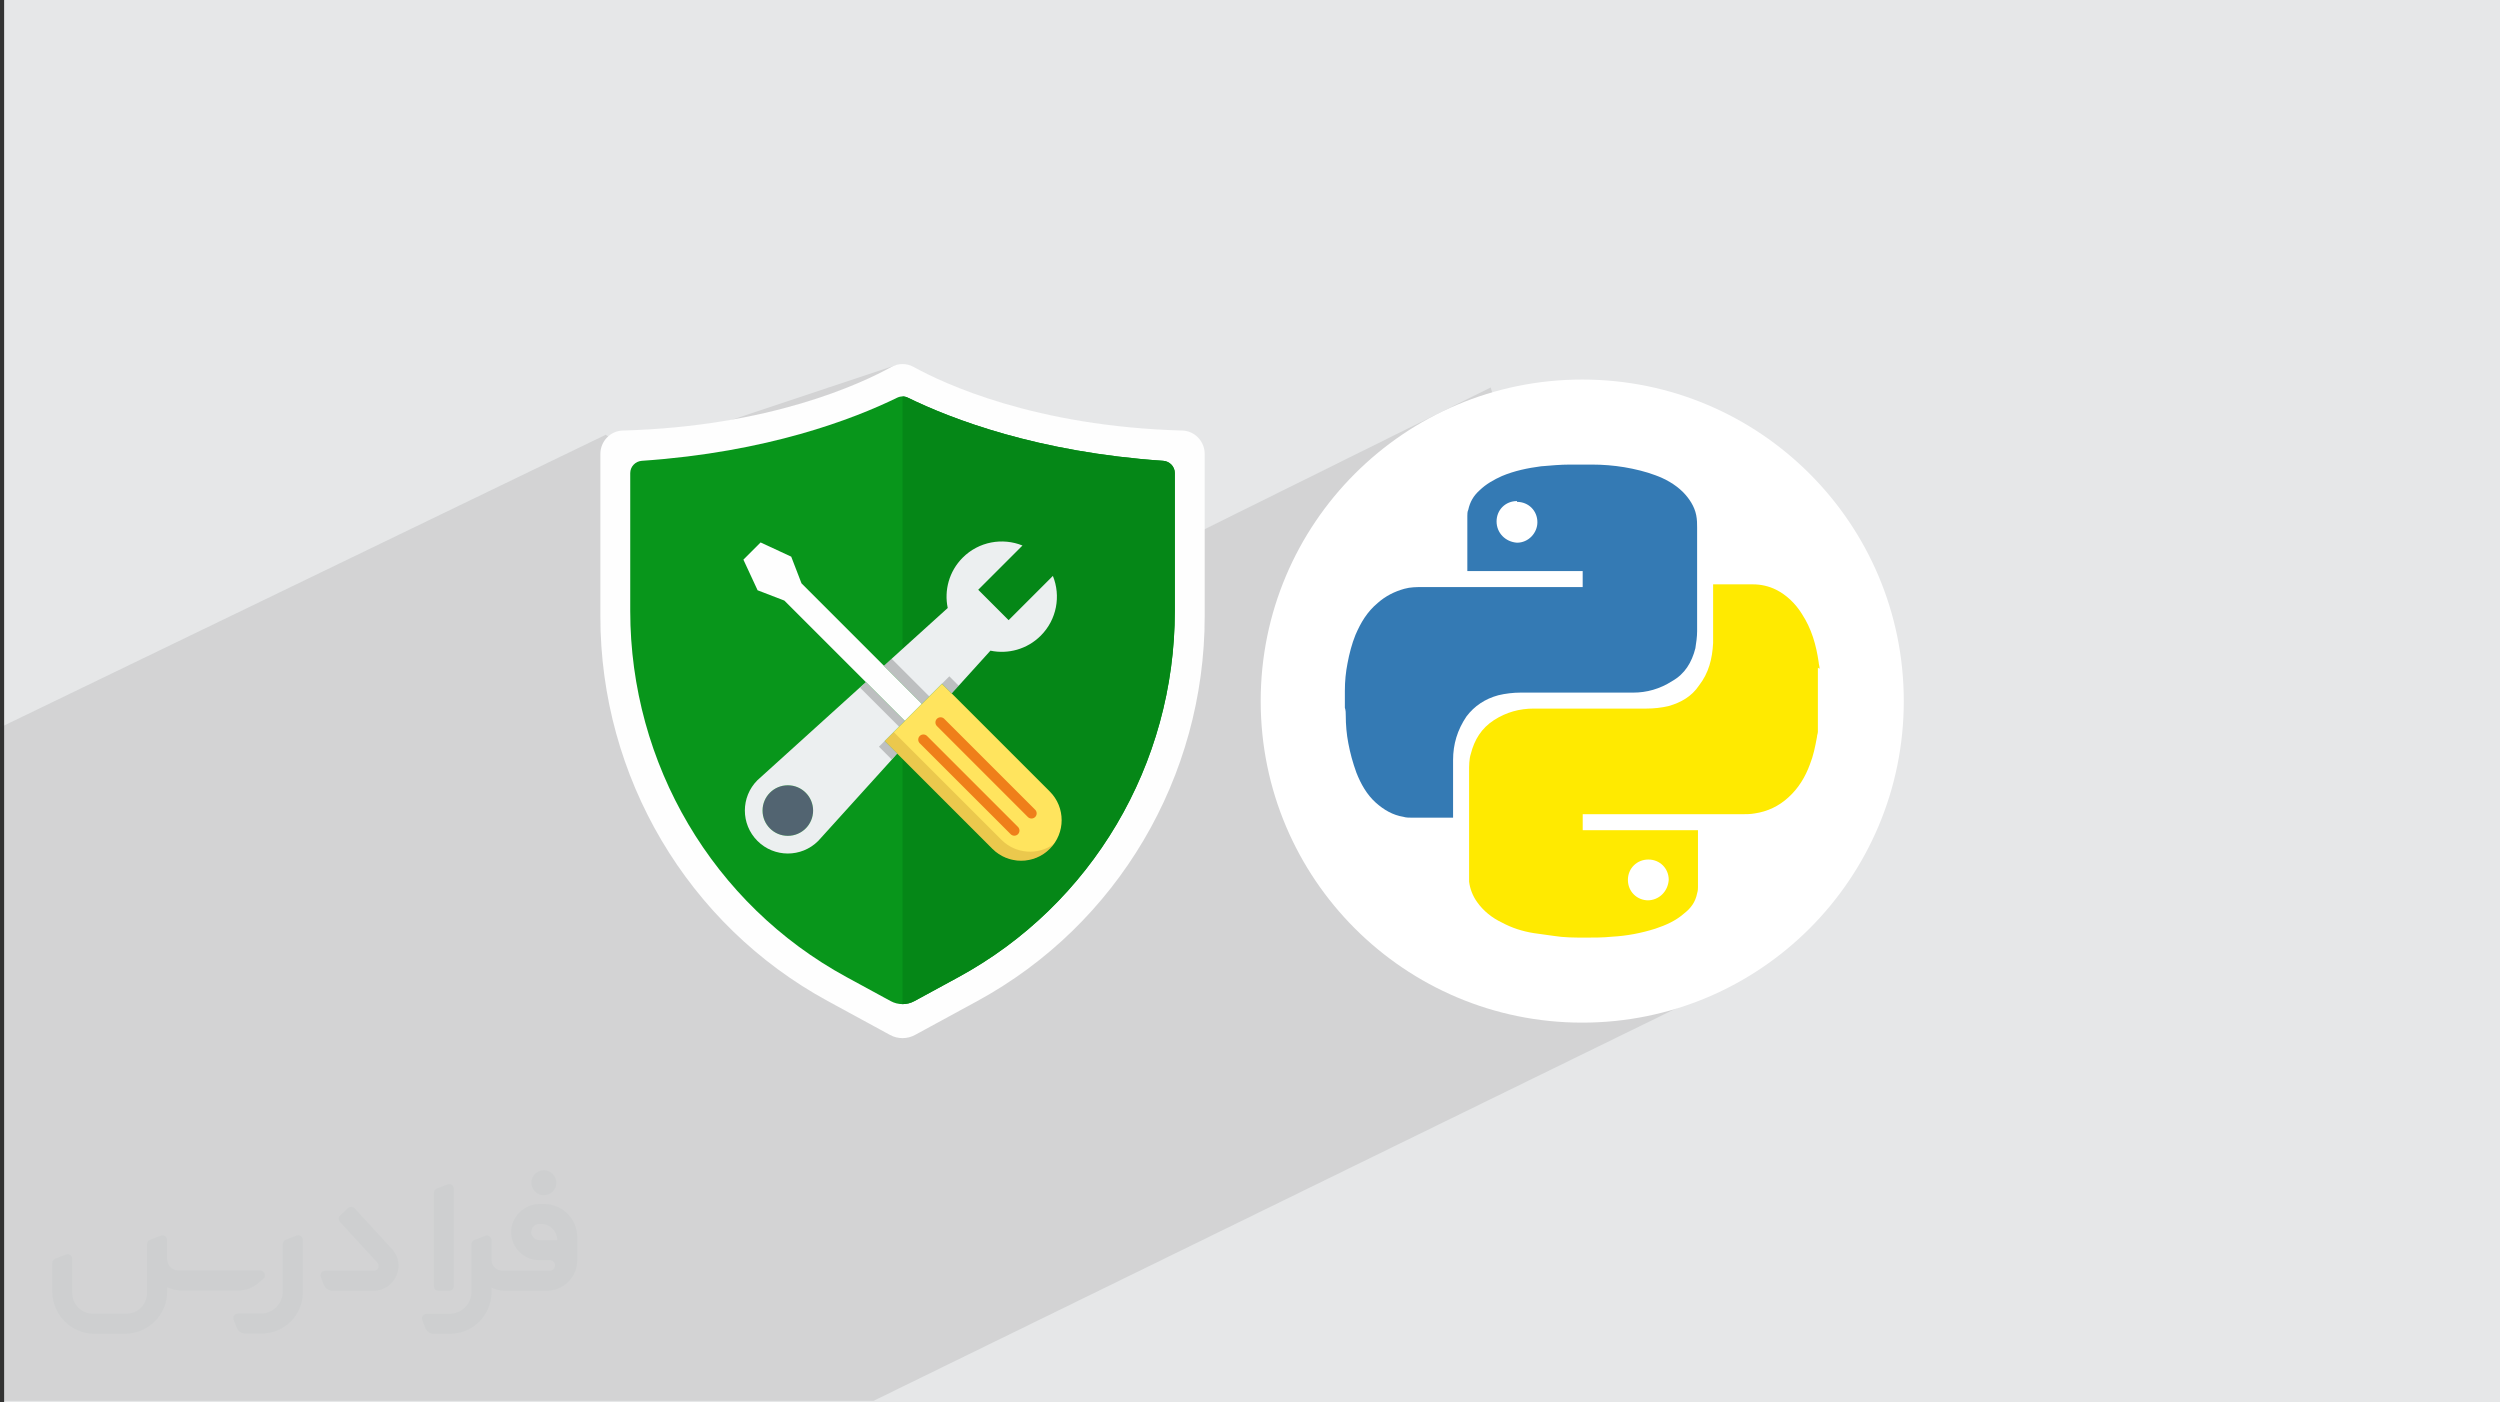
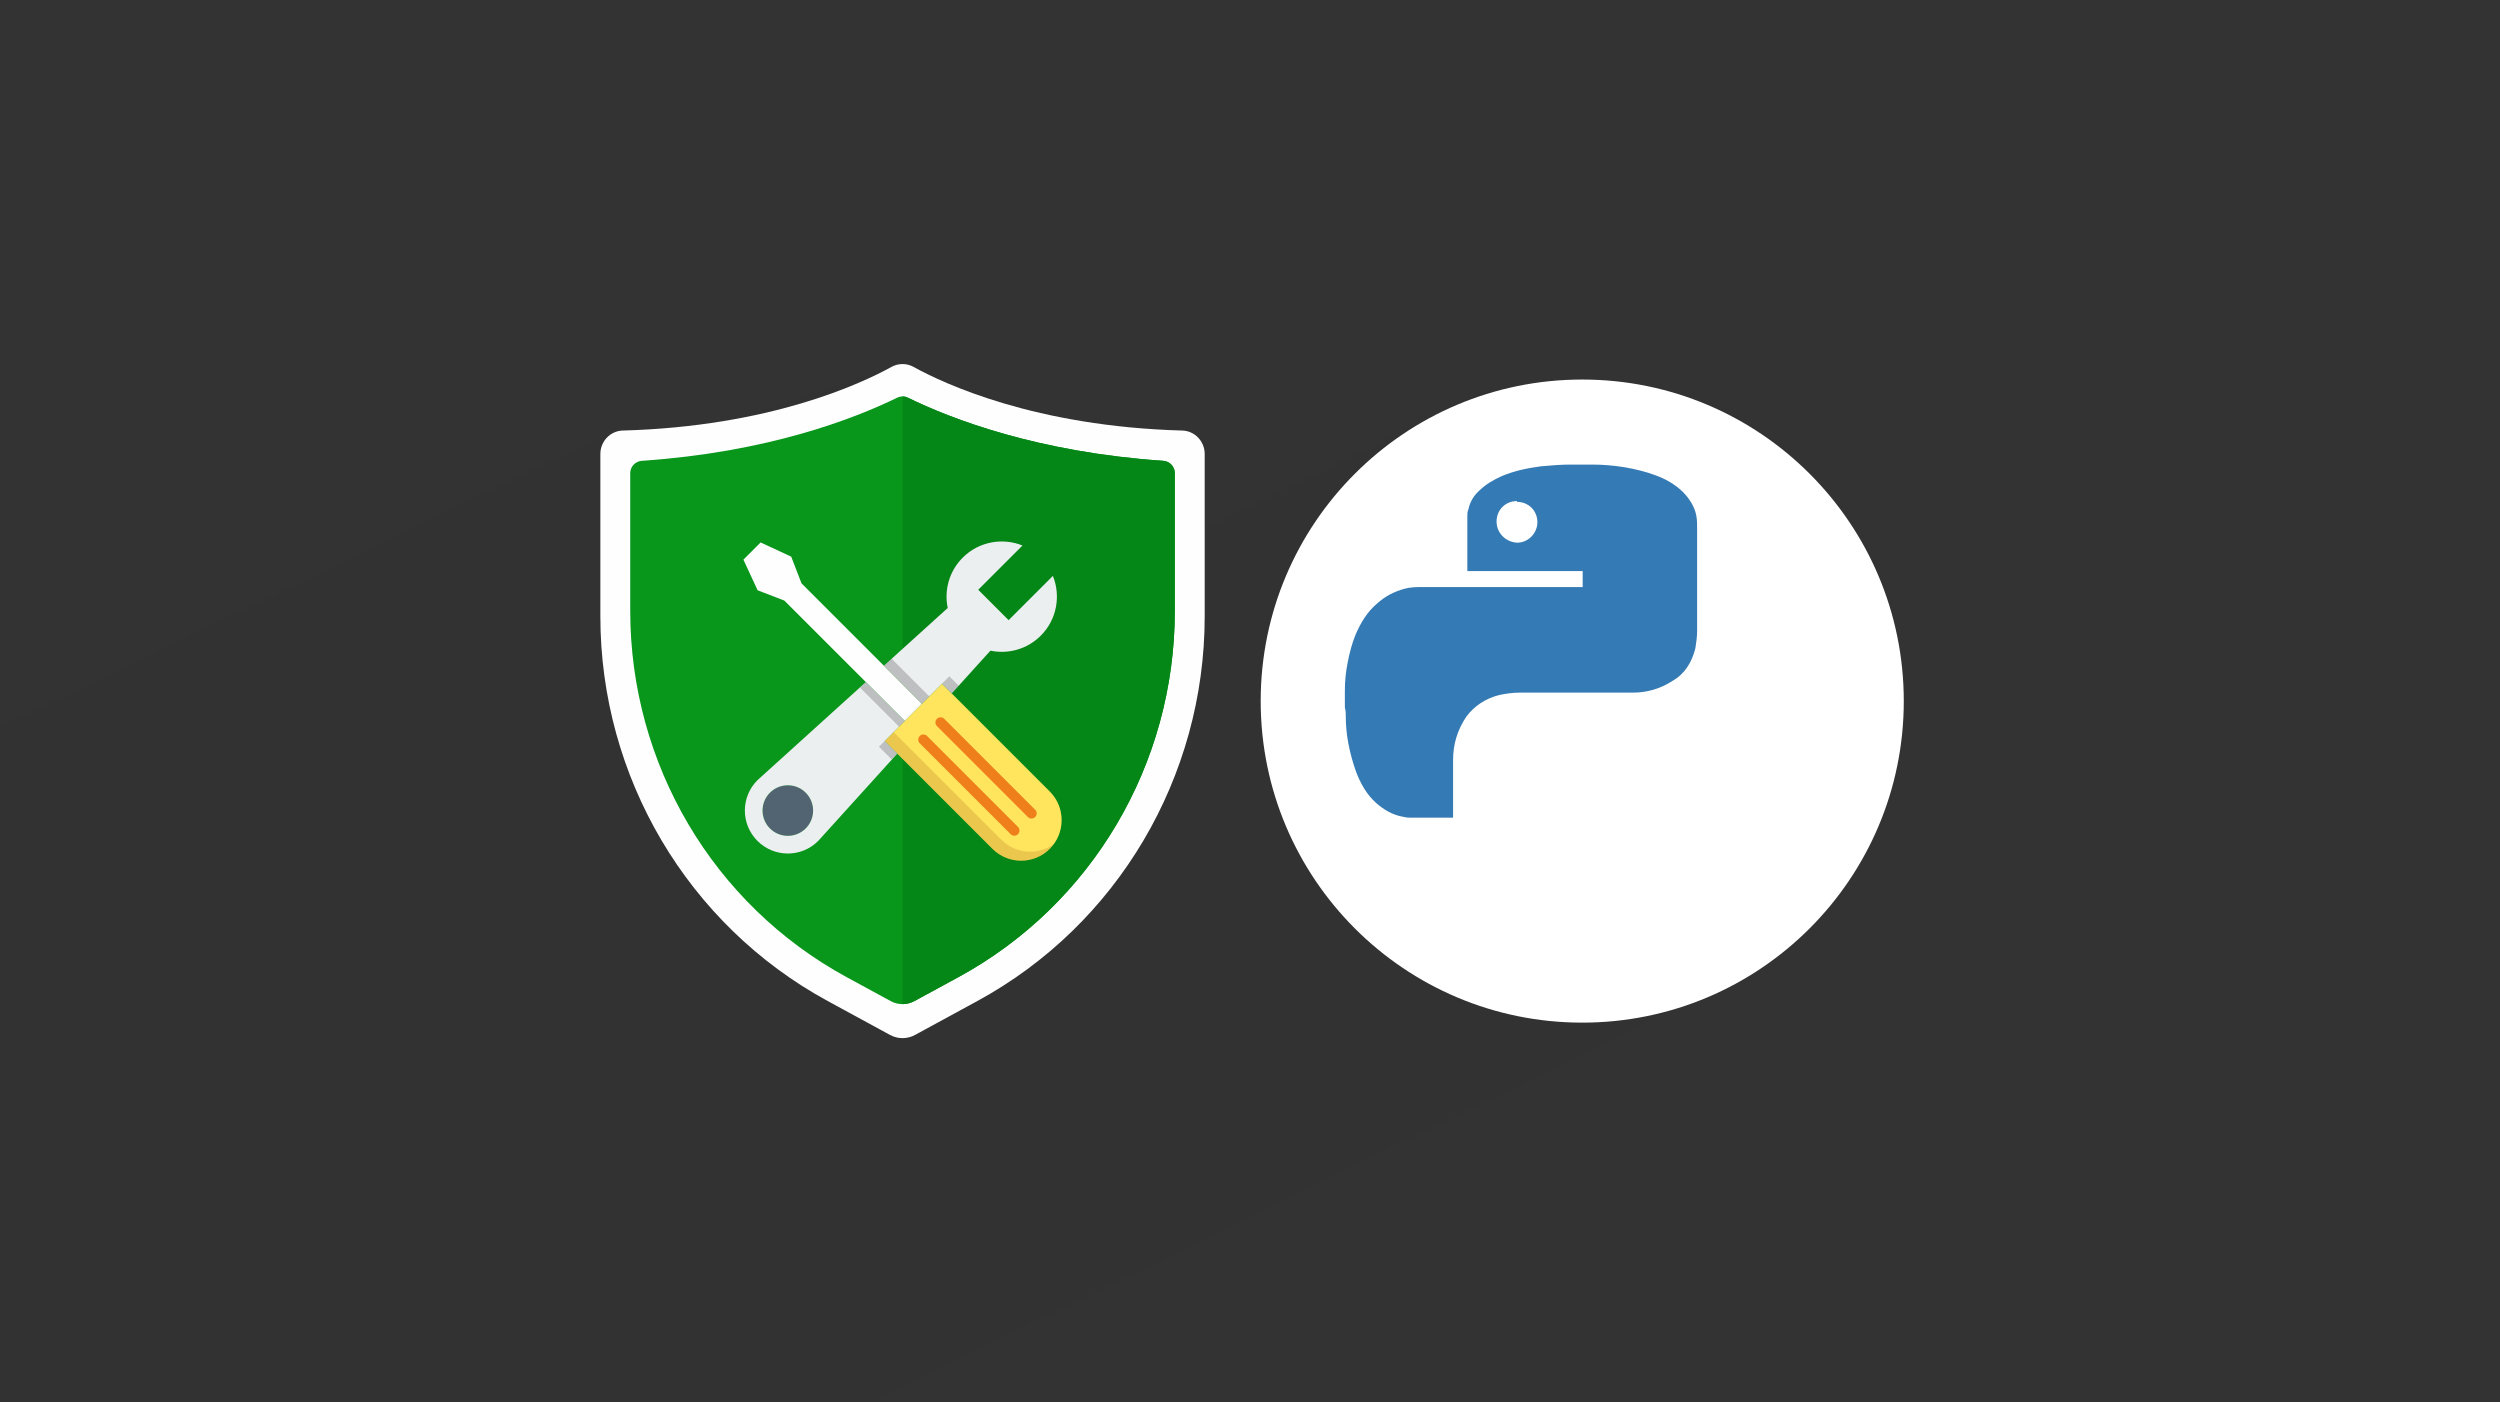
<svg xmlns="http://www.w3.org/2000/svg" xmlns:xlink="http://www.w3.org/1999/xlink" xml:space="preserve" width="94.348mm" height="52.917mm" version="1.0" style="shape-rendering:geometricPrecision; text-rendering:geometricPrecision; image-rendering:optimizeQuality; fill-rule:evenodd; clip-rule:evenodd" viewBox="0 0 9418.13 5282.33">
  <rect x="0" y="0" width="9418.13" height="5282.33" fill="#333333" stroke="none" />
  <defs>
    <style type="text/css">
   
    .fil14 {fill:none;fill-rule:nonzero}
    .fil3 {fill:white}
    .fil6 {fill:#FEFEFE;fill-rule:nonzero}
    .fil15 {fill:#EF7F1A;fill-rule:nonzero}
    .fil8 {fill:#058717;fill-rule:nonzero}
    .fil7 {fill:#08961B;fill-rule:nonzero}
    .fil4 {fill:#347AB4;fill-rule:nonzero}
    .fil9 {fill:#526471;fill-rule:nonzero}
    .fil12 {fill:#ECEFF0;fill-rule:nonzero}
    .fil10 {fill:#FFE45E;fill-rule:nonzero}
    .fil5 {fill:#FFEA00;fill-rule:nonzero}
    .fil1 {fill:#373435;fill-rule:nonzero;fill-opacity:0.031}
    .fil2 {fill:#2B2A29;fill-opacity:0.102}
    .fil13 {fill:black;fill-rule:nonzero;fill-opacity:0.2}
    .fil11 {fill:#9E5D0E;fill-rule:nonzero;fill-opacity:0.2}
    .fil0 {fill:#E6E7E8}
    .fil17 {fill:url(#id4);fill-rule:nonzero}
    .fil16 {fill:url(#id5);fill-rule:nonzero}
   
  </style>
    <mask id="id0">
      <linearGradient id="id1" gradientUnits="userSpaceOnUse" x1="2821.52" y1="461.62" x2="2933.24" y2="574.94">
        <stop offset="0" style="stop-opacity:1; stop-color:white" />
        <stop offset="1" style="stop-opacity:0; stop-color:white" />
      </linearGradient>
      <rect style="fill:url(#id1)" x="2853.28" y="2664.86" width="555.21" height="550.82" />
    </mask>
    <mask id="id2">
      <linearGradient id="id3" gradientUnits="userSpaceOnUse" x1="3381.23" y1="-160.28" x2="3523.09" y2="-14.56">
        <stop offset="0" style="stop-opacity:1; stop-color:white" />
        <stop offset="1" style="stop-opacity:0; stop-color:white" />
      </linearGradient>
      <rect style="fill:url(#id3)" x="3421.98" y="2169.36" width="559.91" height="482.06" />
    </mask>
    <linearGradient id="id4" gradientUnits="userSpaceOnUse" x1="3381.23" y1="-160.28" x2="3523.09" y2="-14.56">
      <stop offset="0" style="stop-opacity:1; stop-color:black" />
      <stop offset="1" style="stop-opacity:1; stop-color:white" />
    </linearGradient>
    <linearGradient id="id5" gradientUnits="userSpaceOnUse" xlink:href="#id4" x1="2821.52" y1="461.62" x2="2933.24" y2="574.94">
  </linearGradient>
  </defs>
  <g id="Layer_x0020_1">
    <g id="_2054923762160">
-       <polygon class="fil0" points="15.57,0 9418.13,0 9418.13,5282.33 15.57,5282.33 " />
      <g>
        <path class="fil1" d="M1140.69 4671.41l0 196.98c0,20.4 -3.74,40.81 -11.66,59.54 -7.92,18.74 -19.16,36.24 -33.73,50.39 -14.57,14.57 -31.64,25.81 -50.39,33.73 -18.74,7.92 -39.14,11.66 -59.54,11.66l-60.8 0c-7.08,0 -14.16,-2.08 -19.98,-6.25 -5.83,-4.16 -10.41,-9.57 -12.92,-16.24l-11.24 -29.15c-0.83,-2.5 -1.25,-5.41 -1.25,-8.33 0,-2.91 1.25,-5.42 2.91,-7.92 1.67,-2.5 3.74,-4.16 6.25,-5.41 2.5,-1.25 5.41,-2.09 7.91,-1.67l86.21 0c22.07,0 42.89,-8.74 58.72,-24.57 15.4,-15.41 24.15,-36.65 24.15,-58.72l0 -179.07c0,-3.33 1.26,-6.66 3.33,-9.57 2.09,-2.91 5,-5 7.92,-6.25l40.81 -15.82c2.5,-0.84 5.41,-1.25 8.33,-0.84 2.91,0.42 5.42,1.26 7.5,2.91 2.09,1.67 4.17,3.75 5.42,6.25 1.25,2.91 2.08,5.83 2.08,8.33z" />
-         <path class="fil1" d="M2048.94 4535.66l-14.99 0c-59.55,0 -109.11,48.71 -108.28,107.85 0.42,27.49 12.08,54.14 31.65,73.3 19.57,19.57 46.22,30.4 74.12,30.4l39.56 0c5.42,0 10.41,2.08 14.16,5.83 3.74,3.74 5.83,8.74 5.83,14.16 0,5.42 -2.09,10.41 -5.83,14.16 -3.75,3.74 -8.74,5.83 -14.16,5.83l-179.06 0c-10.83,0 -20.82,-4.58 -28.32,-12.08 -7.5,-7.5 -11.66,-17.91 -12.08,-28.32l0 -74.96c0,-2.91 -0.83,-5.41 -2.08,-7.92 -1.25,-2.5 -3.33,-4.57 -5.42,-6.24 -2.08,-1.67 -4.99,-2.51 -7.5,-2.91 -2.91,-0.42 -5.41,0 -8.33,0.83l-41.23 15.82c-2.91,1.25 -5.83,3.33 -7.92,6.25 -2.08,2.91 -2.91,6.25 -2.91,9.57l0 179.07c0,22.07 -8.74,43.31 -24.15,58.72 -15.41,15.41 -36.65,24.57 -58.72,24.57l-86.62 0.01c-2.91,0 -5.42,0.83 -7.92,2.08 -2.5,1.25 -4.58,3.33 -6.25,5.42 -1.66,2.5 -2.5,4.99 -2.91,7.5 -0.41,2.91 0,5.41 1.26,8.33l11.24 29.15c2.5,6.67 7.08,12.5 12.91,16.66 5.83,4.16 12.91,6.25 19.99,5.83l60.79 0c41.23,0 80.79,-16.24 109.95,-45.81 29.15,-29.15 45.8,-68.72 45.8,-109.95l0 -18.32c15.83,7.91 33.32,12.08 50.81,12.08l156.99 0c30.41,0 59.97,-12.08 81.63,-33.73 21.65,-21.66 33.73,-50.81 33.73,-81.63l0 -85.79c0,-33.31 -13.33,-65.37 -36.65,-89.11 -23.74,-23.74 -55.8,-36.65 -89.11,-36.65zm50.38 136.17l-66.62 0c-7.92,0 -15.41,-2.5 -21.24,-7.91 -5.83,-5.42 -9.58,-12.5 -10.41,-20.41 0,-4.16 0.42,-8.74 2.08,-12.91 1.67,-4.16 3.75,-7.91 6.67,-10.82 5.83,-5.42 13.75,-8.75 21.65,-8.75l7.09 0c16.24,0 31.64,6.25 42.88,17.91 11.66,11.25 17.91,26.65 17.91,42.89z" />
        <path class="fil1" d="M1709.54 4477.77l0 367.3c0,2.08 -0.42,4.57 -1.25,6.66 -0.84,2.09 -2.09,4.16 -3.75,5.83 -1.67,1.67 -3.33,2.91 -5.41,3.74 -2.09,0.84 -4.16,1.26 -6.67,1.26l-40.81 0c-2.08,0 -4.58,-0.42 -6.66,-1.26 -2.09,-0.83 -4.16,-2.08 -5.42,-3.74 -1.66,-1.67 -2.91,-3.74 -3.74,-5.83 -0.83,-2.09 -1.25,-4.58 -1.25,-6.66l0 -351.48c0,-3.32 0.83,-6.66 2.91,-9.57 2.08,-2.91 4.58,-5 7.91,-6.25l40.82 -15.82c2.5,-0.84 5.41,-1.25 8.33,-1.25 2.91,0.41 5.41,1.25 7.5,2.91 2.5,1.66 4.16,3.74 5.41,6.24 1.25,2.09 2.09,5 2.09,7.92z" />
        <path class="fil1" d="M1406.79 4862.56l-153.66 0c-7.08,0 -14.16,-2.09 -19.99,-6.25 -5.83,-4.16 -10.41,-9.99 -13.33,-16.66l-11.24 -28.73c-0.83,-2.51 -1.25,-5.42 -0.83,-8.34 0.41,-2.91 1.25,-5.41 2.91,-7.91 1.66,-2.51 3.74,-4.16 6.24,-5.42 2.51,-1.25 5.42,-2.08 7.92,-2.08l184.06 0c3.33,0 6.66,-1.25 9.57,-2.91 2.92,-2.09 5,-4.58 6.67,-7.92 1.25,-3.33 1.67,-6.66 1.25,-9.99 -0.42,-3.33 -2.08,-6.67 -4.16,-9.16l-141.59 -154.08c-2.91,-3.33 -4.58,-7.92 -4.58,-12.5 0,-4.58 2.09,-8.74 5.83,-12.08l29.57 -27.48c3.33,-2.91 7.92,-4.58 12.5,-4.58 4.58,0.42 8.74,2.09 12.08,5.83l140.33 152.83c55.39,59.55 12.5,157.42 -69.55,157.42z" />
        <path class="fil1" d="M992.86 4816.75l-19.99 17.07c-20.82,17.91 -47.48,27.9 -74.96,27.9l-211.14 0c-19.57,0 -39.14,-4.16 -57.05,-12.49l0 16.24c0,20.81 -4.16,41.64 -12.08,60.79 -7.91,19.16 -19.57,36.65 -34.56,51.64 -14.57,14.57 -32.06,26.23 -51.64,34.57 -19.16,7.91 -39.98,12.07 -60.8,12.07l-114.52 0.01c-20.82,0 -41.65,-4.17 -60.8,-12.08 -19.16,-7.92 -36.65,-19.58 -51.64,-34.57 -14.57,-14.57 -26.23,-32.06 -34.56,-51.64 -7.92,-19.16 -12.08,-39.97 -12.08,-60.79l0 -107.86c0,-3.33 1.25,-6.66 2.91,-9.57 2.09,-2.91 4.58,-5 7.92,-6.25l40.81 -15.82c2.5,-0.84 5.41,-1.26 8.33,-0.84 2.91,0.42 5.42,1.25 7.5,2.91 2.09,1.67 4.16,3.75 5.42,6.25 1.25,2.5 2.08,5 2.08,7.92l0 128.67c0,20.82 8.34,40.81 22.91,55.39 14.57,14.57 34.56,22.9 55.38,22.9l125.76 0c20.82,0 40.4,-8.34 54.97,-22.91 14.57,-14.57 22.91,-34.56 22.91,-55.38l0 -184.06c0,-3.33 1.25,-6.67 2.91,-9.58 2.08,-2.91 4.57,-4.99 7.91,-6.24l40.81 -15.83c2.51,-0.83 5.42,-1.25 8.34,-0.83 2.91,0.42 5.41,1.25 7.91,2.91 2.51,1.67 4.17,3.74 5.42,6.25 1.25,2.5 2.08,5.41 2.08,7.91l0 70.39c0,11.66 4.58,23.32 12.92,31.64 8.33,8.34 19.57,13.33 31.64,13.33l307.33 0c3.33,0 7.09,0.84 9.58,2.91 2.91,2.09 5,5 6.25,7.92 1.25,3.33 1.25,6.66 0.41,10.41 0,3.74 -2.08,6.66 -4.57,8.74z" />
        <path class="fil1" d="M2048.94 4502.76c25.81,0 47.06,-21.24 47.06,-47.06 0,-25.82 -21.24,-47.06 -47.06,-47.06 -25.82,0 -47.07,21.23 -47.07,47.06 0,25.81 21.24,47.06 47.07,47.06z" />
      </g>
    </g>
    <polygon class="fil2" points="6345.3,3784.03 3291.42,5277.04 -0,5277.04 -0,2740.62 2281.93,1637.83 2383.73,1705.69 3376.25,1374.85 3749.5,2384.33 5615.76,1459.68 " />
    <g id="_2054923793504">
      <g>
        <circle class="fil3" cx="5960.68" cy="2641.17" r="1211.33" />
        <path class="fil4" d="M5066.46 2669.3c0,-19.93 0,-39.92 0,-59.88 0,-3.08 0,-3.08 0,-6.88 0,-36.82 3.42,-70.22 9.94,-103.58 6.85,-36.81 16.52,-73.67 29.96,-107.03 20.28,-46.77 43.66,-86.72 83.91,-120.43 29.93,-26.47 63.3,-43.02 100.11,-53.35 23.39,-6.55 46.44,-6.55 70.22,-6.55 200.6,0 397.74,0 598.34,0 0,0 3.42,0 3.42,0 0,-20.32 0,-40.27 0,-60.22 -143.83,0 -287.64,0 -434.55,0 0,-3.45 0,-3.45 0,-6.54 0,-63.64 0,-130.76 0,-194.4 0,-3.09 0,-3.09 0,-6.56 0,-6.51 0,-16.51 3.46,-23.06 6.54,-30.24 19.92,-53.31 43,-73.98 23.76,-23.04 53.66,-39.91 83.58,-53.35 47.14,-19.93 97.38,-30.26 147.29,-36.82 36.8,-3.06 73.61,-6.54 110.08,-6.54 0,0 3.81,0 3.81,0 23.4,0 46.45,0 70.22,0 0,0 3.07,0 6.55,0 43.68,0 83.57,3.45 123.5,9.96 40.26,6.89 80.5,16.52 116.98,30.25 36.8,13.44 73.61,33.38 103.91,63.3 23.06,23.4 43.38,53.69 49.87,87.08 3.41,16.84 3.41,33.4 3.41,46.78 0,130.4 0,260.78 0,390.87 0,20.32 -3.41,43.68 -6.55,63.64 -13.42,53.34 -39.91,97.02 -87.06,123.53 -46.82,30.26 -97.03,43.68 -147.26,43.68 -140.06,0 -284.23,0 -424.59,0 -26.49,0 -56.76,3.41 -83.58,9.97 -49.53,13.43 -90.16,40.3 -120.12,80.18 -33.69,50.21 -50.2,103.58 -50.2,164.12 0,69.85 0,140.39 0,210.25 0,0 0,3.43 0,6.57 -3.45,0 -3.45,0 -6.56,0 -50.23,0 -100.44,0 -150.68,0 -9.63,0 -19.94,0 -29.57,-3.07 -40.6,-6.54 -73.99,-26.47 -104.27,-53.32 -33.37,-29.91 -56.41,-70.22 -73.3,-113.54 -13.42,-37.13 -23.38,-73.63 -30.24,-110.42 -6.57,-33.38 -9.63,-70.22 -9.63,-103.57 0,-10.35 0,-20.3 -3.42,-30.25l0 0 0 3.06 0 0 0 0.03 0.14 0 -0.14 0 0 0.05zm648.55 -781.69l0 0c-43.69,0 -77.04,33.35 -77.04,76.73 0,43.37 33.35,77.09 77.04,80.16 43.35,0 76.74,-36.82 76.74,-77.09 0,-43.37 -33.39,-76.7 -76.74,-76.7l0 0 0 -3.09 0 -0.04 0 0.04z" />
-         <path class="fil5" d="M6848.41 2515.49c0,80.5 0,160.67 0,241.19 0,6.5 -3.45,13.05 -3.45,19.92 -6.86,36.81 -13.43,70.21 -26.84,103.58 -16.87,46.44 -43.38,90.13 -80.51,123.48 -36.49,33.73 -79.81,53.67 -126.61,60.6 -16.87,3.07 -33.4,3.07 -50.2,3.07 -197.52,0 -397.75,0 -595.26,0 0,0 -3.07,0 -3.07,0 0,19.98 0,40.27 0,60.2 143.48,0 287.61,0 434.21,0 0,3.08 0,3.08 0,6.91 0,70.21 0,136.92 0,207.13 0,6.55 0,13.11 -3.1,23.39 -6.56,33.42 -23.37,56.43 -50.2,77.09 -30.32,26.52 -66.79,43.02 -107.02,56.41 -53.32,16.85 -106.64,27.16 -163.79,30.31 -33.02,3.41 -66.39,3.41 -96.69,3.41 -43.67,0 -83.56,0 -123.52,-6.56 -27.17,-3.78 -50.24,-6.88 -73.98,-10.31 -43.37,-6.88 -83.58,-19.96 -120.42,-39.93 -36.51,-17.21 -69.86,-43.67 -93.28,-77.08 -16.86,-23.36 -26.83,-50.2 -30.26,-76.69 0,-10.3 0,-20.33 0,-30.26 0,-127.31 0,-257.35 0,-384.64 0,-23.04 0,-46.79 6.5,-66.72 13.42,-53.31 40.31,-96.7 87.05,-126.99 46.79,-30.29 97.04,-43.67 150.38,-43.67 140.75,0 284.22,0 424.54,0 26.89,0 56.8,-3.06 83.6,-9.62 47.16,-13.43 87.08,-36.82 113.91,-77.09 36.81,-47.14 50.23,-100.49 53.32,-160.34 0,-70.2 0,-144.18 0,-214.01 0,-3.46 0,-3.46 0,-6.87 3.4,0 3.4,0 6.54,0 47.14,0 97.03,0 144.18,0 29.6,0 59.89,6.87 86.7,20.31 39.93,19.94 73.63,53.35 96.69,90.49 36.82,56.4 54.04,116.61 63.66,183.39 0,6.9 3.42,13.41 3.42,23.7l0 0 -6.49 -3.8 0 0 0 0 -0.07 0 0.05 -0.06 0.02 0.05zm-641.99 876.34l0 0c43.66,0 77.03,-33.37 80.14,-77.06 0,-43.36 -33.35,-76.7 -76.73,-76.7 -43.37,0 -77.09,33.38 -77.09,76.7 0,43.69 33.72,77.06 77.09,77.06l-3.4 0z" />
      </g>
      <g>
        <path class="fil6" d="M3447.17 3898.88l234.84 -127.82c527.47,-287.09 856.4,-843.77 856.4,-1449.33l0 -611.37c0,-47.59 -37.31,-87.1 -84.37,-88.38 -554.97,-15.2 -899.25,-177.14 -1012.58,-239.82 -25.75,-14.25 -57.06,-14.25 -82.81,0 -113.33,62.68 -457.61,224.6 -1012.58,239.82 -47.07,1.29 -84.37,40.8 -84.37,88.38l0 611.37c0,605.56 328.93,1162.24 856.39,1449.33l234.85 127.82c29.42,16.01 64.84,16.01 94.25,0z" />
        <path class="fil7" d="M4425.84 1782.32l0 518.81c0,577.52 -312.17,1106.12 -814.64,1379.67l-166.6 90.64c-13.86,7.53 -29.21,11.36 -44.56,11.36 -15.35,0 -30.71,-3.83 -44.56,-11.36l-166.59 -90.64c-502.48,-273.56 -814.66,-802.15 -814.66,-1379.67l0 -518.81c0,-24.54 19.43,-44.64 43.89,-46.37 472.74,-32.14 797.32,-157.41 961.58,-237.65 6.55,-3.23 13.4,-4.81 20.32,-4.81 6.93,0 13.78,1.58 20.32,4.81 164.26,80.25 488.93,205.51 961.59,237.65 24.47,1.74 43.89,21.83 43.89,46.37z" />
        <path class="fil8" d="M4425.84 1782.32l0 518.81c0,577.52 -312.17,1106.12 -814.64,1379.67l-166.6 90.64c-13.86,7.53 -29.21,11.36 -44.56,11.36l0 -2289.32c6.93,0 13.78,1.58 20.32,4.81 164.25,80.25 488.93,205.51 961.58,237.65 24.47,1.74 43.89,21.83 43.89,46.37z" />
        <path class="fil9" d="M2967.97 2958.31c52.6,0 95.25,42.64 95.25,95.3 0,52.61 -42.64,95.25 -95.25,95.25 -52.66,0 -95.3,-42.64 -95.3,-95.25 0,-52.66 42.64,-95.3 95.3,-95.3z" />
        <path class="fil10" d="M3380.11 2839.06l-47.5 -47.51 75.63 -75.63 64.75 -64.75 75.64 -75.59 36.72 36.73 369.46 369.46c59.64,59.59 59.59,156.3 -0.05,215.96 -59.59,59.64 -156.31,59.64 -215.96,0l-358.68 -358.68z" />
        <path class="fil11" d="M3970.39 3179.37c-4.62,6.42 -9.86,12.59 -15.64,18.36 -59.6,59.65 -156.31,59.65 -215.96,0l-406.18 -406.17 34.01 -34 406.17 406.17c53.86,53.87 137.9,59.07 197.6,15.64z" />
        <polygon class="fil6" points="3472.99,2651.18 3443.45,2680.71 3408.24,2715.92 3261.89,2569.57 2954.65,2262.39 2954.65,2262.43 2854.06,2223.72 2800.57,2108.32 2829.87,2079.02 2865.38,2043.51 2980.74,2097.05 3019.45,2197.59 3329.89,2508.03 " />
        <path class="fil12" d="M3408.24 2715.92l-50.81 -50.81 -95.54 -95.54 -408.37 369.55 -0.04 0.05c-63.2,63.24 -63.2,165.64 0.04,228.83 63.2,63.25 165.64,63.25 228.84,0l0.05 0 297.7 -328.94 -47.5 -47.51 75.63 -75.63zm-440.27 432.94c-26.33,0 -50.18,-10.68 -67.37,-27.88 -17.3,-17.24 -27.93,-41.09 -27.93,-67.37 0,-52.66 42.64,-95.3 95.29,-95.3 26.38,0 50.23,10.73 67.52,28.08 17.1,17.19 27.74,40.95 27.74,67.22 0,52.61 -42.65,95.25 -95.26,95.25l0.01 0z" />
        <path class="fil13" d="M3240.42 2591.04l146.35 146.35 21.47 -21.47 -146.35 -146.35m118.22 269.48l-47.5 -47.51 -21.47 21.47 47.51 47.51m21.46 -21.47l0 0 0 0z" />
        <path class="fil12" d="M3920.75 2394.75c-51.49,51.49 -123.28,70.34 -189.59,56.44l0 0.05 -145.77 161.03 -0.05 0.05 -36.73 -36.73 -75.63 75.58 -50.76 -50.76 -92.34 -92.39 240.45 -217.61 -0.05 -0.05c-13.85,-66.3 4.95,-138.1 56.44,-189.59 60.91,-60.86 150.09,-76.12 225.19,-45.71l-166.76 166.71 114.54 114.54 166.76 -166.71c30.41,75.05 15.15,164.28 -45.71,225.14l0 0z" />
        <polygon class="fil13" points="3358.99,2481.65 3500.73,2623.44 3472.99,2651.18 3329.89,2508.03 " />
        <polygon class="fil13" points="3576.35,2547.86 3611.71,2583.22 3585.39,2612.27 3585.34,2612.32 3548.62,2575.59 " />
        <line class="fil14" x1="3731.16" y1="2451.24" x2="3585.39" y2="2612.27" />
        <polyline class="fil14" points="3380.11,2839.01 3380.11,2839.06 3082.41,3168 " />
        <line class="fil14" x1="3570.34" y1="2290.42" x2="3329.89" y2="2508.03" />
        <path class="fil14" d="M3082.36 3168c-63.2,63.25 -165.64,63.25 -228.84,0 -63.24,-63.19 -63.24,-165.59 -0.04,-228.83l0.04 -0.05" />
        <path class="fil14" d="M3570.29 2290.37c-13.85,-66.3 4.95,-138.1 56.44,-189.59 60.91,-60.86 150.09,-76.12 225.19,-45.7" />
        <path class="fil14" d="M3966.46 2169.61c30.41,75.05 15.15,164.28 -45.71,225.14 -51.49,51.49 -123.28,70.34 -189.59,56.44" />
        <polyline class="fil14" points="3966.46,2169.61 3799.7,2336.31 3685.16,2221.78 3851.92,2055.08 " />
        <path class="fil14" d="M2967.97 2958.31c52.6,0 95.25,42.64 95.25,95.3 0,52.61 -42.64,95.25 -95.25,95.25 -52.66,0 -95.3,-42.64 -95.3,-95.25 0,-52.66 42.64,-95.3 95.3,-95.3z" />
        <polyline class="fil14" points="3408.24,2715.92 3261.89,2569.57 2954.65,2262.39 " />
        <polyline class="fil14" points="3472.99,2651.18 3329.89,2508.03 3019.46,2197.59 " />
        <polyline class="fil14" points="2954.66,2262.43 2854.06,2223.72 2800.58,2108.32 2865.38,2043.52 2980.75,2097.05 3019.46,2197.59 " />
        <path class="fil15" d="M3821.21 3148.33c-4.97,0 -9.94,-1.91 -13.74,-5.69l-342.55 -342.55c-7.59,-7.59 -7.59,-19.89 0,-27.48 7.59,-7.59 19.89,-7.59 27.48,0l342.54 342.55c7.6,7.59 7.6,19.89 0,27.47 -3.78,3.8 -8.76,5.7 -13.74,5.7l0 0z" />
        <path class="fil15" d="M3885.97 3083.57c-4.97,0 -9.95,-1.9 -13.74,-5.69l-342.56 -342.55c-7.59,-7.59 -7.59,-19.88 0,-27.47 7.59,-7.59 19.89,-7.59 27.47,0l342.56 342.55c7.59,7.59 7.59,19.89 0,27.47 -3.79,3.79 -8.77,5.7 -13.74,5.7l0 -0.01z" />
        <path class="fil16" style="mask:url(#id0)" d="M3332.62 2791.55l47.5 47.51 -297.7 328.94 -0.05 0c-63.19,63.25 -165.64,63.25 -228.83,0l47.07 -47.02c17.19,17.2 41.04,27.88 67.37,27.88 52.61,0 95.25,-42.64 95.25,-95.25 0,-26.28 -10.64,-50.03 -27.73,-67.22l321.94 -321.27 50.81 50.81 -75.63 75.63z" />
        <path class="fil17" style="mask:url(#id2)" d="M3920.75 2394.75c-51.49,51.49 -123.28,70.34 -189.59,56.44l0 0.05 -145.77 161.03 -0.05 0.05 -36.73 -36.73 -75.63 75.58 -50.76 -50.76 321.07 -320.48 56.4 56.39 166.75 -166.71c30.41,75.05 15.16,164.28 -45.7,225.14l0 0z" />
      </g>
    </g>
  </g>
</svg>